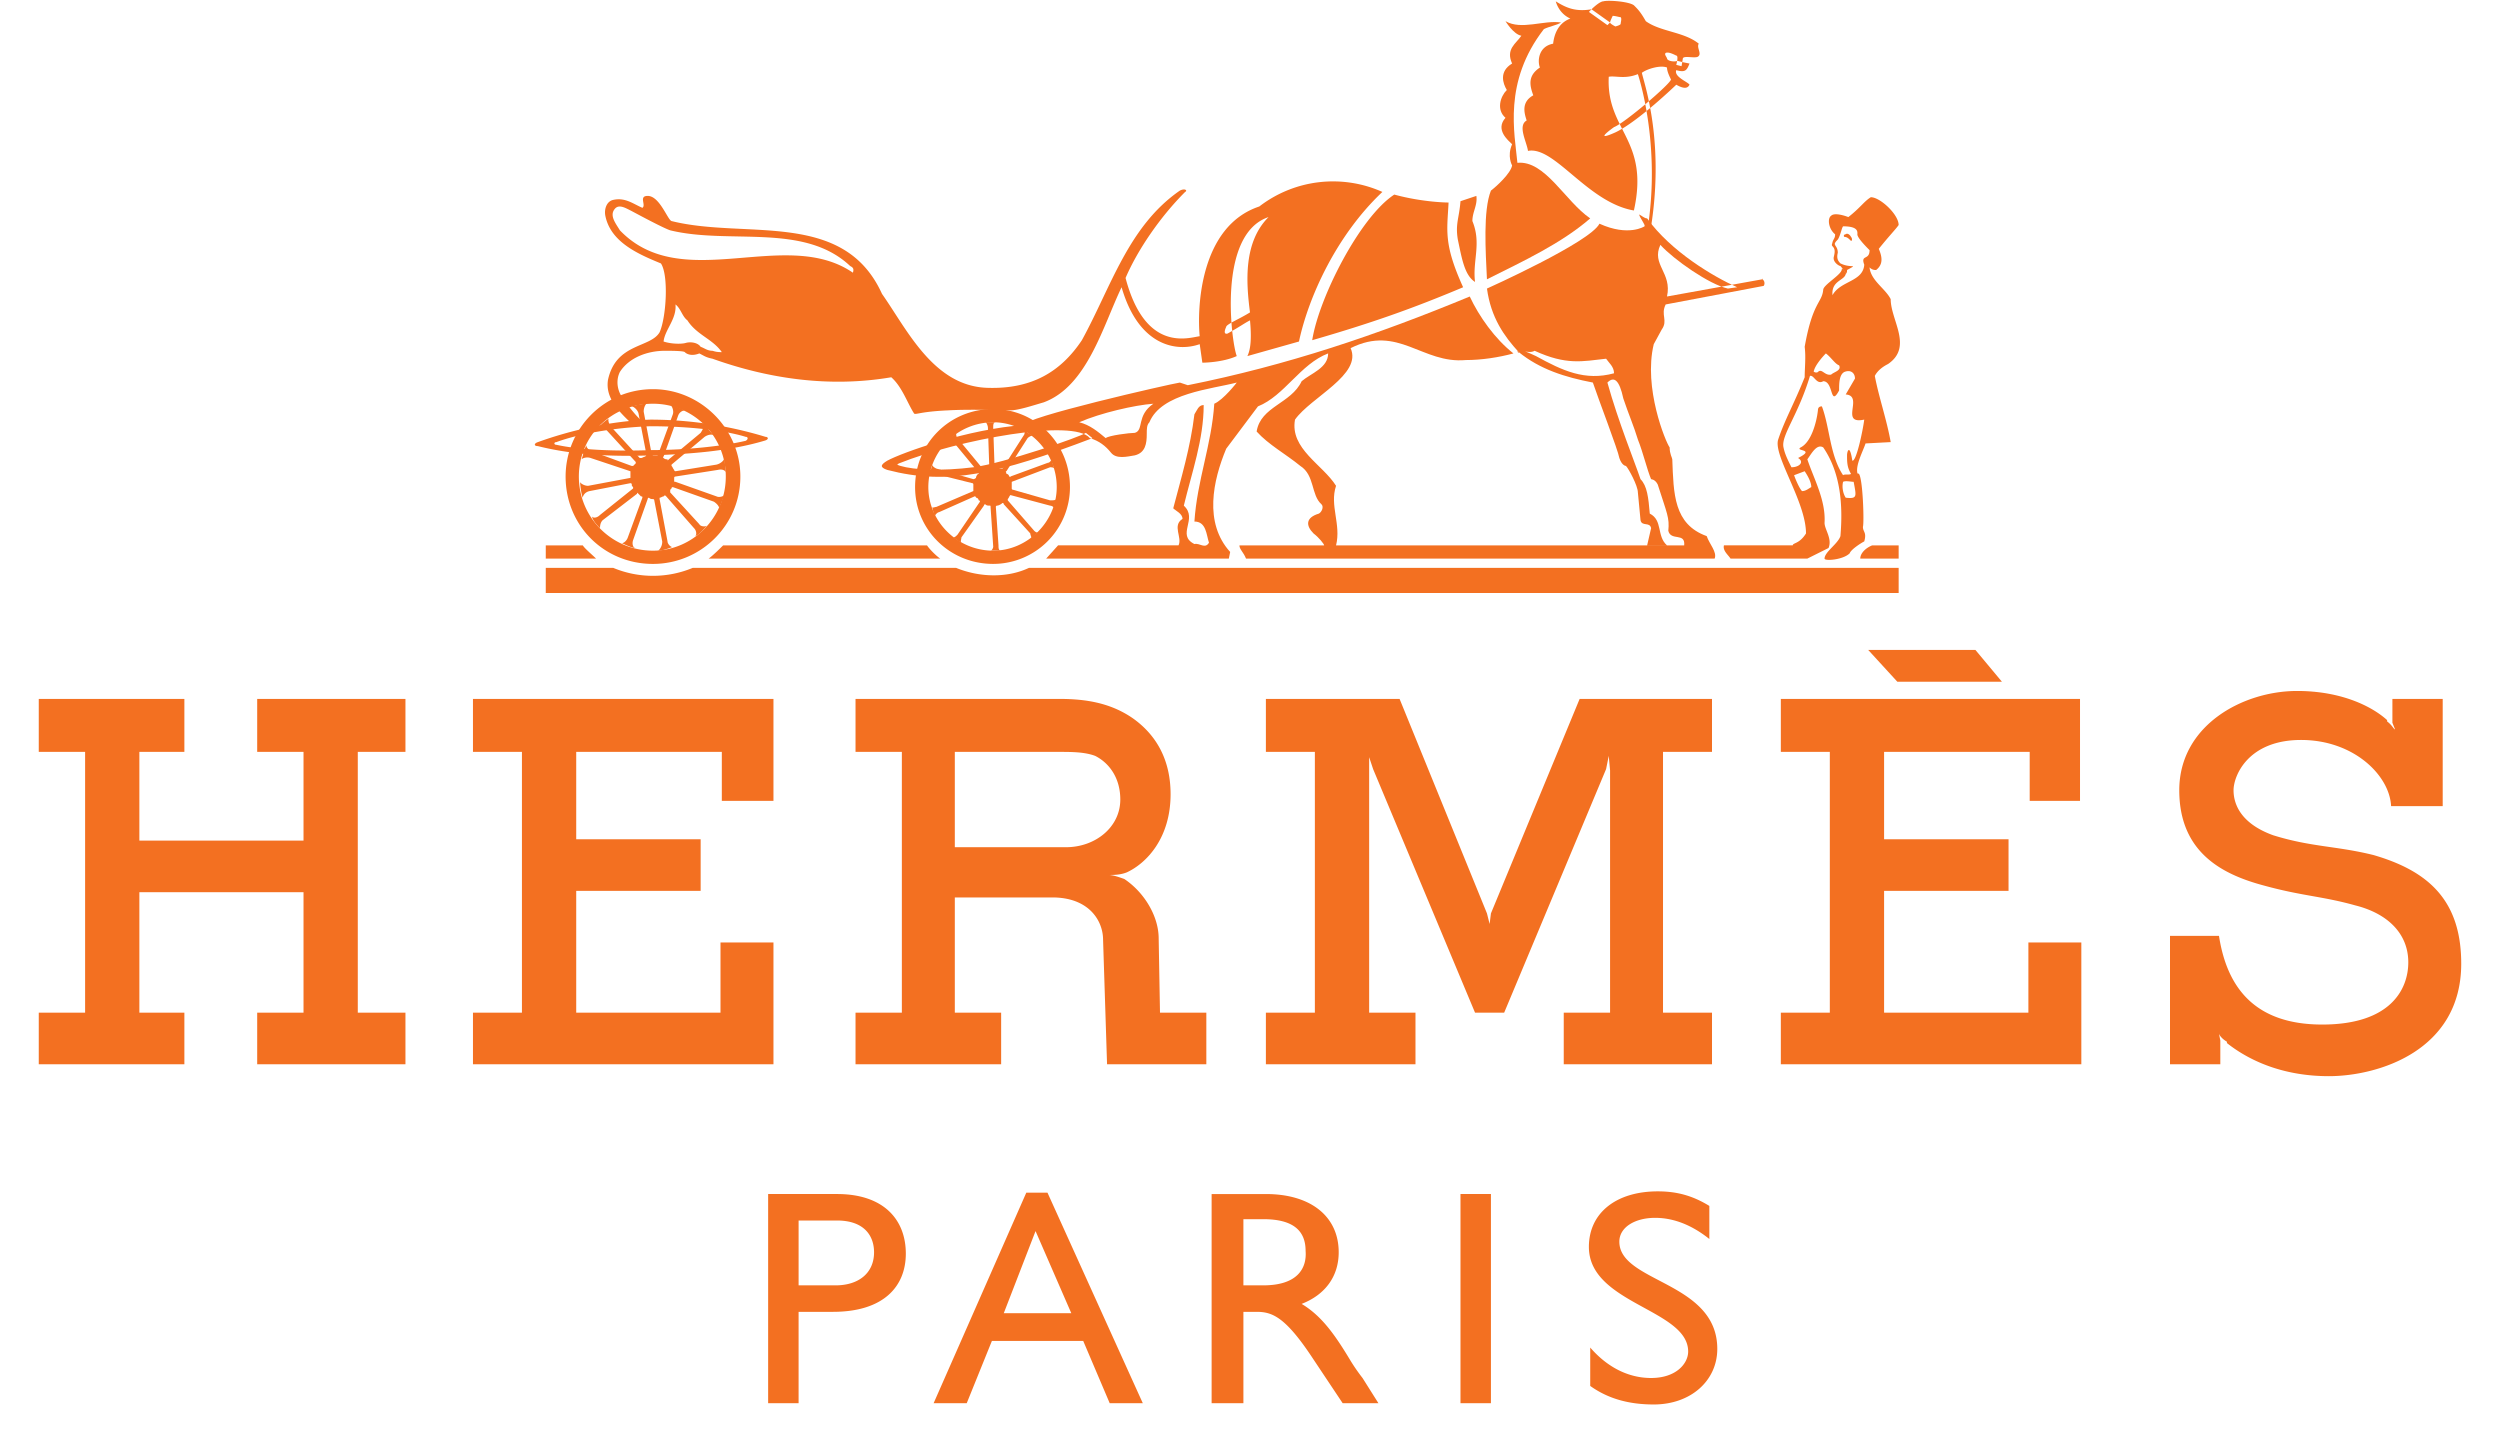
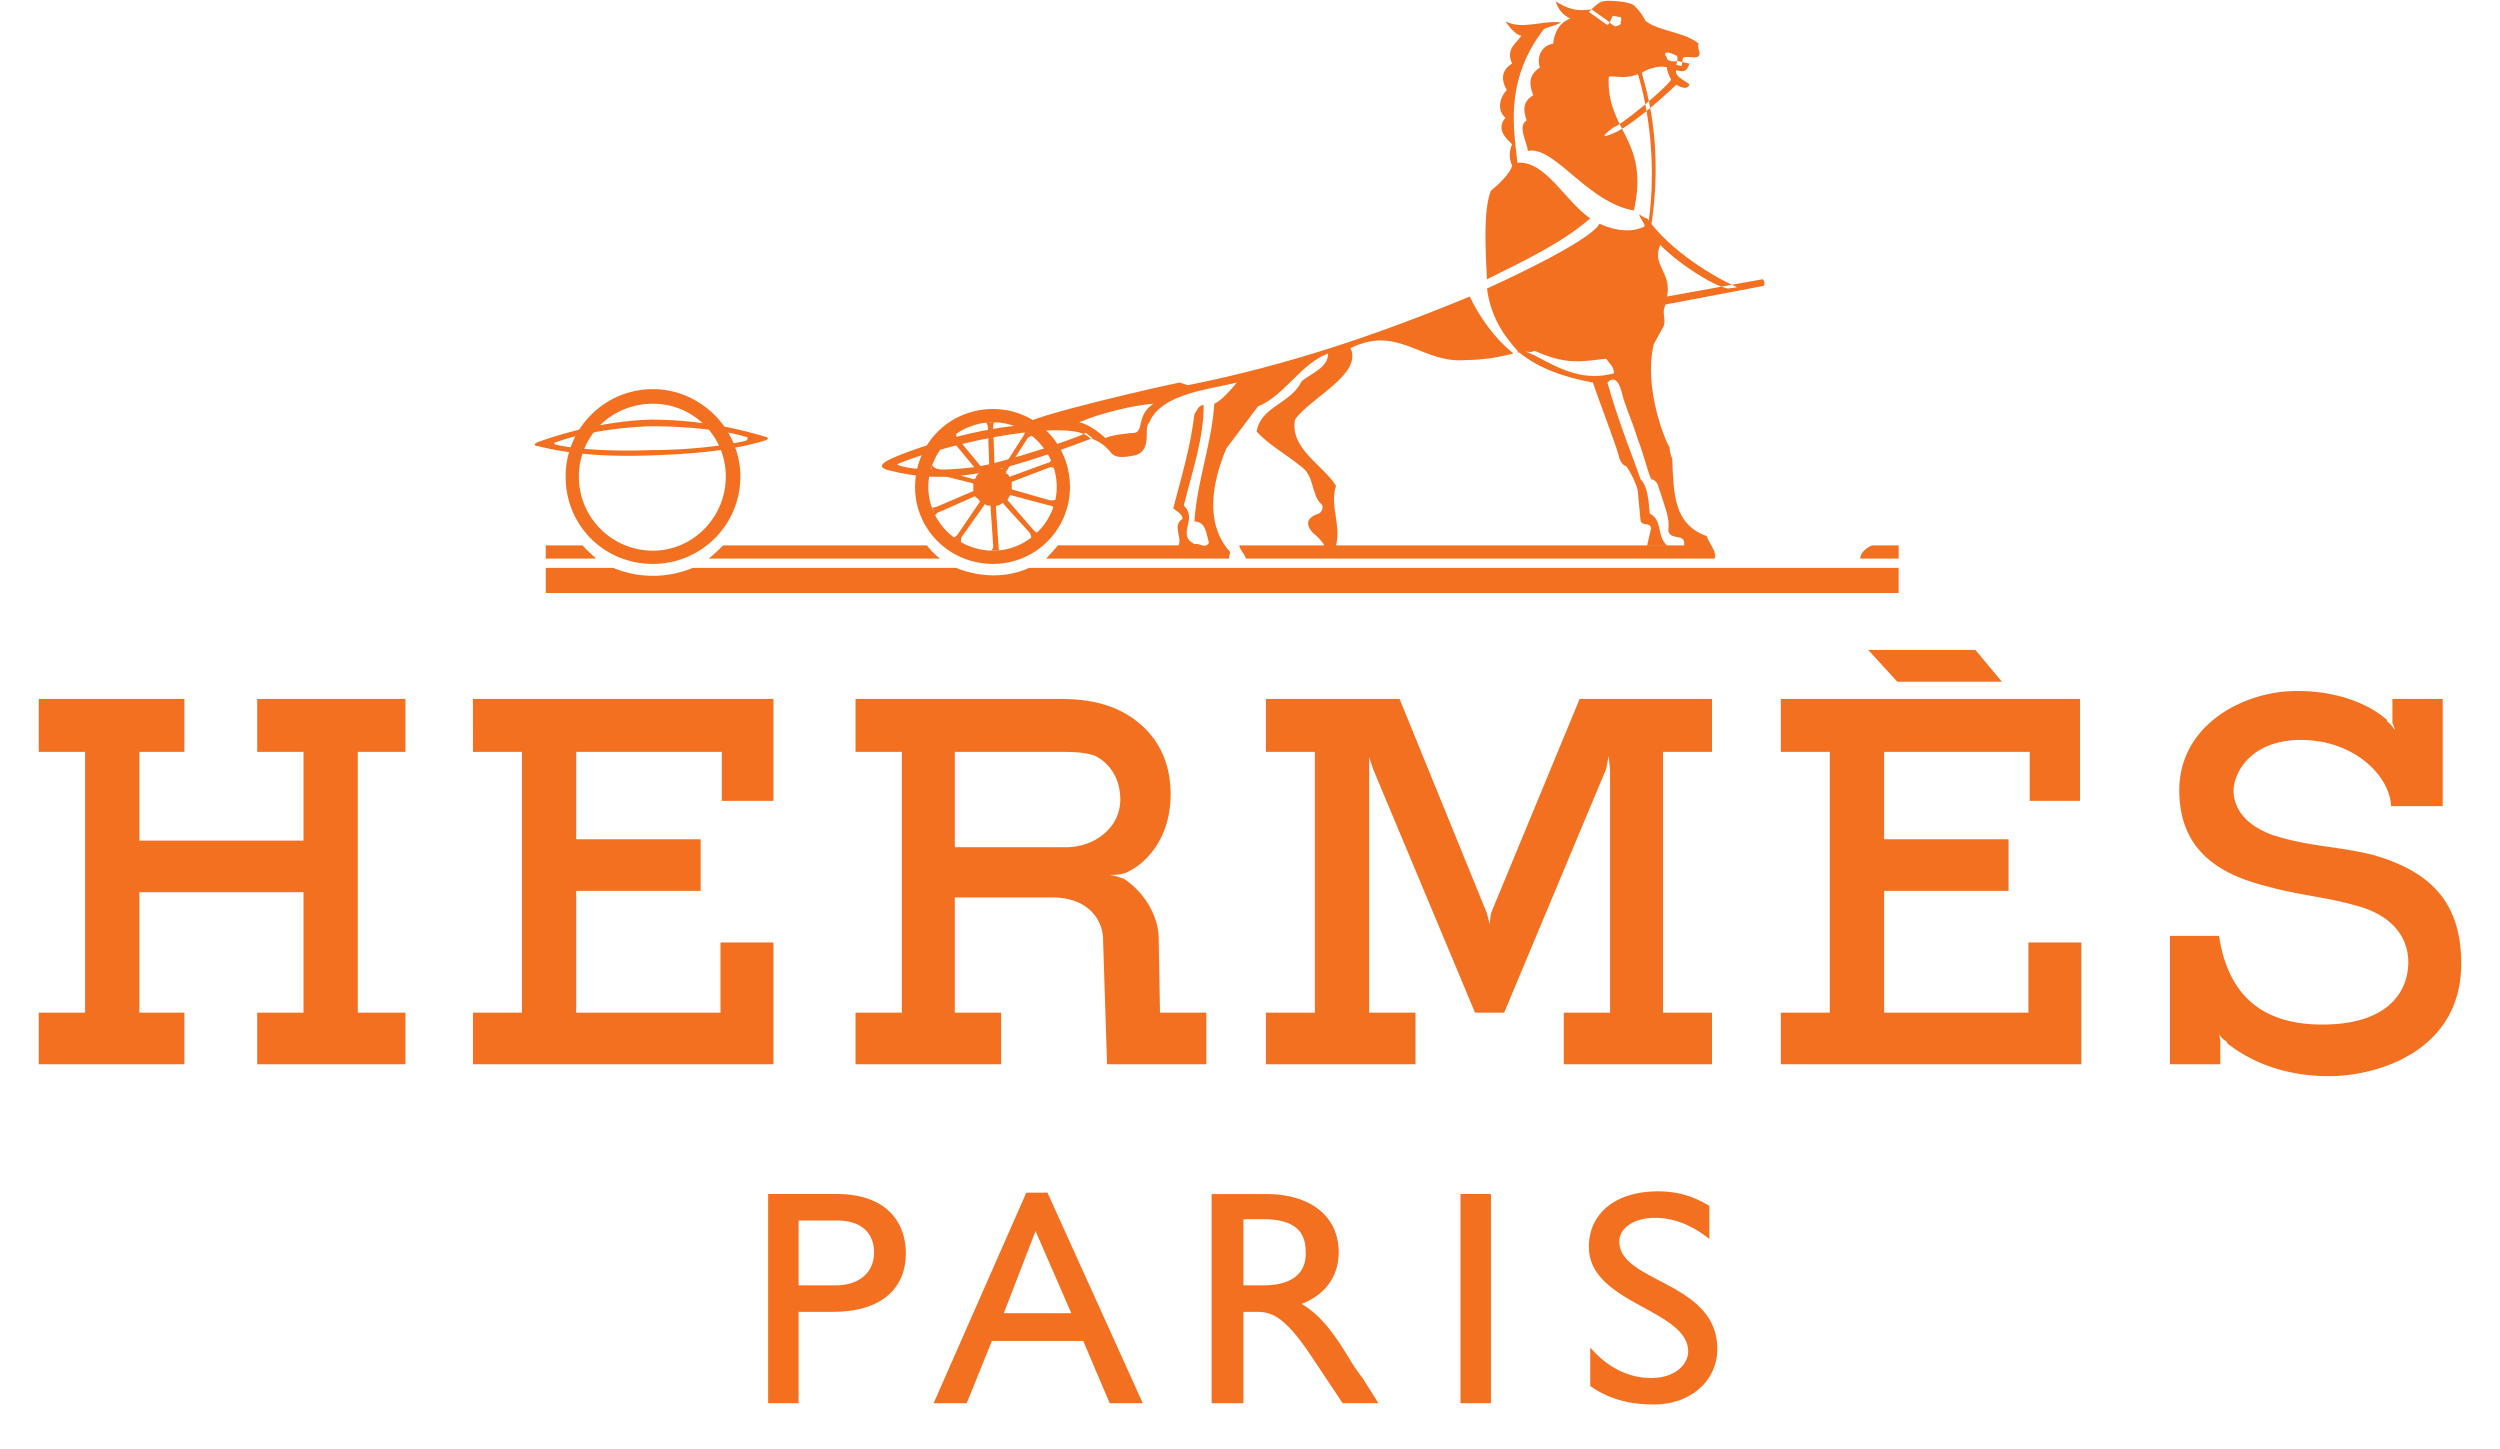
<svg xmlns="http://www.w3.org/2000/svg" height="1449" viewBox="0 -.063 187.086 111.905" width="2500">
  <g clip-rule="evenodd" fill="#f37021" fill-rule="evenodd">
    <path d="m0 53.915h11.246v4.089h-3.476v6.85h12.677v-6.85h-3.578v-4.089h11.45v4.089h-3.681v20.141h3.681v3.986h-11.45v-3.986h3.578v-9.305h-12.677v9.305h3.476v3.986h-11.246v-3.986h3.579v-20.141h-3.579zm134.539 0h23.105v7.873h-3.886v-3.784h-11.245v6.748h9.611v3.987h-9.611v9.406h11.144v-5.42h4.089v9.406h-23.207v-3.986h3.783v-20.141h-3.783zm-101.006 0h23.207v7.873h-3.988v-3.784h-11.245v6.748h9.61v3.987h-9.61v9.406h11.143v-5.42h4.09v9.406h-23.207v-3.986h3.782v-20.141h-3.782zm107.754-3.783h8.28l2.045 2.454h-8.076zm39.052 15.847c-2.862-.717-4.805-.613-7.77-1.533-2.556-.922-3.067-2.455-3.067-3.477 0-1.125 1.125-3.885 5.214-3.885 4.09 0 6.85 2.76 6.952 5.111h3.987v-8.281h-3.885v1.839l.204.512v.102-.102c-.102 0-.204-.307-.613-.613v-.102c-1.125-1.023-3.476-2.25-6.952-2.25-4.191 0-9.099 2.658-9.099 7.667 0 4.906 3.477 6.543 6.543 7.361 2.965.816 4.498.816 7.055 1.533 2.453.613 4.089 2.146 4.089 4.396 0 2.043-1.329 4.805-6.646 4.805-5.214 0-7.36-2.863-7.974-6.85h-3.783v9.916h3.886v-1.84l-.103-.512s.103.307.613.613v.102c1.942 1.535 4.601 2.557 7.872 2.557 3.782 0 10.223-1.941 10.223-8.689.001-4.905-2.554-7.153-6.746-8.38zm-54.899 12.166v-20.141h3.783v-4.089h-10.223l-6.85 16.562-.102.818-.205-.818-6.747-16.562h-10.326v4.089h3.783v20.141h-3.783v3.986h11.553v-3.986h-3.578v-19.732l.306.92 7.872 18.812h2.249l7.872-18.812.205-1.022.102 1.125v18.709h-3.578v3.986h11.45v-3.986zm-82.399-35.067h-3.885v-1.022h2.863c.101.205.715.715 1.022 1.022zm97.632 0c0-.409.408-.817.92-1.022h2.045v1.022zm-64.202.716c-1.738.818-3.885.715-5.623 0h-20.345a7.973 7.973 0 0 1 -6.134 0h-5.214v1.942h104.483v-1.942zm-24.741-.716c.307-.204 1.022-.92 1.125-1.022h15.744c.205.307.716.818 1.022 1.022zm21.98-.613c2.658 0 4.907-2.249 4.907-4.907 0-2.76-2.249-5.009-4.907-5.009a5.017 5.017 0 0 0 -5.009 5.009c0 2.658 2.249 4.907 5.009 4.907v1.022c-3.374 0-6.032-2.658-6.032-5.93 0-3.374 2.658-6.032 6.032-6.032 3.271 0 5.929 2.658 5.929 6.032a5.934 5.934 0 0 1 -5.929 5.93zm-19.526-5.725c0-3.68-3.067-6.748-6.748-6.748-3.783 0-6.748 3.067-6.748 6.748 0 3.783 2.965 6.748 6.748 6.748 3.681-.001 6.748-2.966 6.748-6.748h-1.125c0 3.169-2.556 5.725-5.623 5.725-3.169 0-5.725-2.556-5.725-5.725s2.556-5.623 5.725-5.623a5.607 5.607 0 0 1 5.623 5.623z" />
    <path d="m76.879 40.931-2.044-2.351v-.103c.102-.102.102-.204.204-.307l3.067.818c.102 0 .307.102.307.204 0-.103.103-.511.205-.716-.102.103-.307.103-.511.103l-2.863-.818c-.102 0-.102-.103-.102-.103v-.511l2.965-1.125s.307 0 .307.102c0-.102-.205-.614-.205-.716 0 .102-.205.307-.307.307l.205-.103-3.067 1.125c0 .103 0 0-.102 0a.22.22 0 0 0 -.205-.205c0-.102-.102-.204 0-.204l1.636-2.556c.102-.102.307-.204.409-.204-.102 0-.511-.307-.716-.409.103 0 .103.307 0 .409l-1.636 2.556h-.204s-.205-.102-.307-.102c0 0-.102 0-.102-.103l-.102-2.965c0-.204 0-.409.204-.409h-.817c.102 0 .204.307.204.409l.103 2.965c0 .103-.103.103-.103.103s-.204.102-.307.204c0 0-.102 0-.102-.102l-1.942-2.352c-.103-.102-.103-.307-.103-.409-.102.102-.511.409-.613.511.102 0 .307.102.409.204l1.943 2.352v.102c-.103 0-.205.205-.205.307 0 0-.102.102-.205.102l-2.862-.818c-.205-.102-.307-.205-.307-.307 0 .102-.205.613-.205.715 0 0 .307-.102.409 0l2.863.716c.102 0 .102.102.102.102v.512l-2.862 1.226c-.103 0-.307.103-.307 0 0 .103.102.512.204.716 0-.102.205-.307.307-.307l2.76-1.227c.102 0 .102.102.102.102a.22.22 0 0 1 .205.205c.102 0 .102.102.102.102l-1.738 2.556c-.103.102-.205.204-.307.204.103.103.511.409.614.409-.103 0 0-.307 0-.409l1.738-2.453c0-.103.103-.103.103-.103.102.103.204.103.307.103.102 0 .102 0 .102.102l.205 3.067c0 .103-.103.307-.205.307h.818c-.205 0-.205-.204-.205-.409l-.205-2.965c0-.102.103-.102.103-.102.102 0 .307-.103.409-.205 0 0 .103 0 .103.103l2.044 2.249c0 .103.103.307.103.409l.511-.511c-.104.106-.309-.099-.309-.099zm-29.647-8.076c2.862 0 5.725.307 7.361.818.204 0 .204.205 0 .307-1.738.409-4.601.716-7.258.716-2.658.102-5.521 0-7.361-.409-.204 0-.204-.205 0-.205 1.635-.614 4.396-1.125 7.258-1.227v-.511c-3.067.103-6.134.818-8.69 1.738-.307.103-.307.307 0 .307 2.863.716 5.828.818 8.792.716 2.862-.102 5.929-.307 8.689-1.125.409-.102.307-.307.102-.307a30.61 30.61 0 0 0 -8.894-1.329v.511z" />
-     <path d="m77.595 31.015c-.716.205-1.942.614-2.556.614-.511 0-3.066-.103-4.805 0-2.352.102-2.556.409-2.658.204-.511-.818-.92-2.044-1.738-2.76-4.805.818-9.508.103-13.801-1.431v-.613c.307.102.511.102.715.102-.715-1.022-1.942-1.329-2.658-2.454-.409-.307-.511-.92-.92-1.227.102 1.125-.818 1.942-.92 2.862.613.205 1.431.205 1.738.102.409-.102.92 0 1.125.307.307.103.511.307.92.307v.613c-.512-.103-.614-.205-1.022-.409-.511.205-.92.103-1.125-.102-.103-.102-1.125-.102-1.534-.102-1.329 0-2.76.511-3.476 1.636-.307.613-.204 1.329.103 1.84.205.307 1.125 1.636 1.738 2.045l-.818.205c-1.227-1.125-2.146-2.147-1.942-3.476.613-2.863 3.271-2.454 3.987-3.68.511-1.125.715-4.396.102-5.316-1.738-.716-3.885-1.636-4.293-3.681-.103-.511.102-1.124.613-1.227.92-.205 1.533.307 2.249.613.307-.204-.307-.92.409-.92.92 0 1.533 1.84 1.84 1.942l-.102.716c-.614-.205-2.863-1.432-3.067-1.534-.409-.205-.92-.511-1.227-.102-.409.511.102 1.125.409 1.636 4.805 5.009 12.779-.307 17.993 3.271.103-.307 0-.409-.205-.511-3.578-3.374-9.303-1.636-13.903-2.76l.102-.716c5.725 1.431 13.291-.92 16.255 5.623 1.942 2.76 3.987 7.156 8.178 7.258 3.374.102 5.623-1.227 7.259-3.68 2.249-4.089 3.578-8.792 7.565-11.552.409-.205.614 0 .409.102-1.942 1.942-3.681 4.498-4.601 6.645 1.534 5.827 4.907 4.601 5.725 4.499-.205-2.147 0-8.486 4.601-10.019a9.334 9.334 0 0 1 9.508-1.125c-3.578 3.374-5.726 8.179-6.441 11.552l-3.986 1.125c.307-.613.307-1.636.204-2.76-.409.205-.818.511-1.738 1.022-.409.103-.103-.511-.103-.511 0-.205 1.022-.613 1.84-1.125-.307-2.352-.511-5.418 1.432-7.361-3.987 1.329-2.863 9.712-2.454 10.734-1.125.511-2.658.511-2.658.511l-.204-1.431c-1.738.613-4.703.204-6.032-4.396-1.431 2.965-2.658 7.668-6.032 8.895zm62.363-12.473c-.205-.205-.307-.307-.512-.307-.102-.103 0-.205.103-.205.103-.102.307 0 .409.205.101.103.101.307 0 .307z" />
-     <path d="m48.459 38.273 2.147 2.454c.204.204.204.511.102.613.307-.102.715-.613.92-.818-.103.102-.511.102-.613-.102l-2.249-2.454v-.205l.102-.103c0-.102.102-.102.102-.102l3.169 1.125c.307.205.409.409.409.511.103-.204.307-.818.409-1.022-.102.103-.409.205-.613.103l-3.169-1.125c-.102 0-.102 0-.102-.103v-.204c0-.103.102-.103.102-.103l3.271-.511c.409-.102.613.103.613.205 0-.205-.102-.92-.102-1.125 0 .102-.205.409-.613.511l-3.169.511c-.102 0-.102-.103-.102-.103-.103-.102-.103-.204-.205-.307v-.099l2.556-2.147c.307-.205.614-.205.716-.102-.205-.205-.614-.716-.818-.92.102.103 0 .409-.205.716l-2.454 2.044c-.102.102-.102.102-.102 0-.102 0-.205 0-.307-.102 0 0-.103-.103 0-.103l1.125-3.169a.616.616 0 0 1 .511-.409c-.205-.103-.92-.409-1.125-.409.102 0 .307.409.204.715l-1.125 3.067c0 .102-.102.102-.102.102h-.307l-.102-.102-.614-3.271c0-.409.205-.613.205-.613-.205 0-.818.102-1.125.205.102 0 .409.204.511.511l.613 3.169c0 .102 0 .102-.103.204-.102 0-.204.103-.307.103h-.102l-2.249-2.454c-.205-.307-.205-.614-.102-.614-.205.103-.716.512-.818.716.103 0 .409 0 .613.205l2.25 2.454v.103l-.205.204h-.102l-3.067-1.125c-.307-.102-.511-.409-.409-.511-.205.307-.307.92-.409 1.125.102-.102.409-.205.715-.102l3.067 1.022v.512l-3.271.613c-.307 0-.613-.205-.613-.307 0 .307.103 1.022.205 1.227 0-.102.102-.409.511-.511l3.169-.614s.103 0 .103.102c0 .103 0 .103.102.205v.102l-2.556 2.045c-.307.307-.613.205-.613.102 0 .307.511.818.613.92 0-.103 0-.409.204-.614l2.658-2.044c0-.102 0-.102.103 0l.204.205c.103 0 .103 0 .103.102l-1.125 3.067c-.103.307-.409.511-.511.409.205.102.818.409 1.125.409-.205 0-.307-.307-.205-.614l1.125-3.169s0-.102.102-.102c.103.102.205.102.307.102 0 0 .102 0 .102.103l.613 3.169a.934.934 0 0 1 -.307.716c.307 0 .92-.204 1.125-.307-.102.103-.409-.205-.409-.409l-.613-3.271v-.102c.102 0 .204-.102.307-.102.103-.105.103-.105.206-.003zm90.067-19.322c-.102-.102 0-.204 0-.307.103-.307.205-.307.205-.613-.512-.409-.614-1.227-.307-1.432.307-.307 1.328.103 1.328.103.921-.716 1.228-1.227 1.738-1.534.716 0 2.147 1.329 2.147 2.147-.205.307-.716.818-1.534 1.84.307.715.307 1.227-.204 1.636-.103 0-.307 0-.511-.205.102 1.022 1.227 1.636 1.635 2.454 0 1.636 1.738 3.68-.204 5.01-.409.204-.817.511-1.022.919.307 1.636.92 3.374 1.227 5.112l-1.942.103c-.204.613-.817 1.738-.613 2.351 0 0-.102-.102.103 0 .307.409.409 3.783.307 4.089 0 .409.307.409.103 1.125-.205.103-1.022.613-1.125.92-.511.511-1.942.613-1.942.409 0-.511 1.022-1.125 1.227-1.738.205-2.454 0-4.907-1.329-6.85-.511-.307-.92.511-1.227.92.512 1.534 1.432 3.169 1.329 4.907 0 .511.613 1.227.307 1.943l-1.636.817h-5.93c-.204-.307-.613-.613-.511-1.022h5.316c0-.204.511-.102 1.021-.92 0-2.454-2.556-6.032-2.146-7.258.512-1.534 1.228-2.76 2.045-4.805l.408-.103c-.92 3.067-2.249 4.601-2.044 5.521.103.511.307.92.613 1.534l.205.613c.102.307.408 1.022.612 1.227.307 0 .512-.205.716-.307 0-.409-.307-.92-.511-1.227l-.817.307-.205-.613c.613 0 1.022-.409.511-.716 1.432-.715-.306-.511.205-.818.817-.409 1.227-1.942 1.329-2.862 0-.205.102-.307.307-.307.613 1.635.613 3.782 1.636 5.316v.511c-.103.409 0 .92.204 1.227.92.102.818-.102.613-1.227-.204 0-.613-.103-.817 0v-.511c.102-.103.511 0 .613-.103-.307-.511-.307-.92-.307-1.431 0-.307.204-.92.408.409.308.103.818-2.351.921-3.169-1.942.409 0-1.84-1.432-1.942l.716-1.227c0-.409-.307-.716-.818-.511l-.408-.511c-.307-.102-.613-.614-1.022-.92-.307.307-.818.92-.92 1.329-.103.103.204.205.307.103.307-.307.511.306 1.022.204.204-.204.817-.307.613-.715l.408.511c-.408.204-.408.92-.408 1.431-.716 1.329-.409-.716-1.228-.716-.511.307-.715-.511-1.022-.409l-.408.103c0-.715.102-1.534 0-2.352.613-3.476 1.329-3.374 1.431-4.396 0-.409 1.534-1.227 1.432-1.636.103 0 .307.307.307.409-.103.511-1.124.511-1.022 1.636.613-1.125 2.352-1.022 2.454-2.352-.307-.818.409-.307.409-1.125-.205-.204-.818-.818-.921-1.125-.102-.102.307-.716-1.124-.716-.103.103-.205.716-.409 1.022-.103.103-.307.307-.204.409 0 .102.204.205.204.613-.103.409 0 .613.204.818.818.409 1.432 0 .512.511 0 .102 0 .204-.103.307 0-.103-.307-.511-.409-.613-.102 0-.613-.307-.511-.716.1-.407.1-.611-.105-.816zm-27.501-3.885c.103.716-.307 1.227-.307 1.942.716 1.738 0 3.067.205 4.703-.818-.511-1.022-1.84-1.329-3.271-.204-1.227.103-1.636.204-2.964zm-2.147.512c-.103 2.147-.409 3.169 1.125 6.543-3.885 1.636-7.055 2.76-11.655 4.089.512-3.271 3.681-9.508 6.339-11.246 2.249.614 4.191.614 4.191.614z" />
    <path d="m98.86 39.603c-1.022.307-1.022.92-.409 1.533.409.307.818.818.818.92h-6.543c0 .307.307.512.511 1.022h36.19c.204-.511-.408-1.125-.613-1.738-2.556-.92-2.556-3.271-2.658-5.93 0-.102-.204-.409-.204-.92-.307-.409-2.045-4.601-1.227-7.974l.613-1.125c.511-.716-.103-1.125.307-1.942l7.564-1.432c.103-.102.103-.409-.102-.511 0-.103.102 0 0 0l-7.36 1.329c.408-1.84-1.228-2.454-.512-3.987 1.022 1.125 3.783 3.067 5.214 3.374l.716-.102c-1.84-.818-5.111-2.76-6.952-5.316-.204 0-.409-.205-.613-.307 0 .205.511.818.409.92 0 0-1.227.818-3.477-.204-.715 1.431-8.689 5.009-8.689 5.009.307 2.249 1.329 3.681 2.453 4.907.103.205-.307-.205 0 0 1.637 1.329 3.579 1.942 5.726 2.352.409 1.227 1.942 5.214 2.045 5.827.204.613.511.613.511.613.205.205.92 1.534.92 2.045l.205 2.146c.102.511.715.103.817.614l-.307 1.329h1.534c-.818-.715-.308-1.942-1.33-2.453-.102-1.227-.204-2.147-.715-2.658-.409-1.227-1.738-4.498-2.557-7.463l.512-.716c-2.249.613-3.987-.205-6.031-1.329-1.534-.716-.614-.102-.103-.409 2.453 1.125 3.681.818 5.521.613.204.307.613.613.613 1.125l-.512.716c.512-.512.921-.205 1.228 1.227.409 1.227.817 2.147 1.124 3.169.409 1.022.716 2.351 1.022 3.067 0 0 .307 0 .512.409.716 2.25.92 2.556.817 3.578.205.818 1.329.103 1.227 1.125h-26.887c.408-1.635-.512-3.066 0-4.6-1.022-1.636-3.578-2.862-3.17-5.112 1.228-1.738 5.215-3.476 4.294-5.521 3.681-1.84 5.521 1.227 8.895.92 1.227 0 2.556-.205 3.681-.511-1.432-1.125-2.658-2.862-3.374-4.396-7.156 2.965-14.108 5.316-21.775 6.85l-.614-.204c-.715.102-12.37 2.76-11.961 3.271-4.396.307-9.508 2.147-10.632 2.76-.511.307-.614.512 0 .716 4.703 1.227 8.587.307 15.846-2.454l-.511-.409c-.409.307-6.338 2.352-8.69 2.658-2.454.307-4.601.204-5.623-.103-.307-.102-.307-.102-.103-.204 4.601-1.84 13.495-3.477 14.722-1.943.716.205 1.227.613 1.636 1.125.409.511 1.227.306 1.84.204.818-.204.92-.92.92-1.636l-.92-.102c-.409 0-2.045.205-2.249.409-.614-.511-1.227-1.022-2.045-1.227 1.636-.716 4.294-1.329 5.725-1.431-1.329.92-.715 2.044-1.431 2.249l.92.102c0-.409 0-.715.205-.92.92-2.249 4.805-2.556 6.747-3.067 0 0-1.022 1.329-1.738 1.636-.205 3.169-1.329 5.929-1.534 9.099.92 0 .92 1.022 1.125 1.636-.307.511-.716 0-1.125.102-1.431-.715.307-1.942-.818-2.964.614-2.556 1.534-5.112 1.534-7.77-.409 0-.511.409-.716.715-.307 2.556-1.022 4.908-1.635 7.259.204.205.715.409.715.818-.818.511 0 1.431-.307 2.044h-9.302l-.92 1.022h14.108l.103-.511c-2.045-2.25-1.329-5.521-.307-7.974l2.454-3.271c2.045-.818 3.271-3.271 5.419-4.09 0 1.125-1.329 1.534-2.045 2.147-.818 1.738-3.169 1.943-3.477 3.885.921 1.022 2.25 1.738 3.374 2.658 1.125.716.818 2.249 1.636 2.965.204.205-.001.614-.205.717z" />
    <path d="m114.501 2.696c-.409.613-1.227 1.022-.716 2.147-1.022.613-.716 1.533-.409 2.044-.511.511-.817 1.534-.102 2.147-.818.92.204 1.738.511 2.045-.409.92 0 1.635 0 1.635-.103.614-1.227 1.636-1.636 1.943-.613 1.533-.409 4.703-.307 6.85 2.862-1.432 5.725-2.76 7.975-4.703-1.942-1.329-3.477-4.498-5.623-4.293-.205-2.25-1.125-6.236 2.045-10.326.408-.205 1.021-.307 1.328-.511-1.328-.205-3.066.613-4.293-.102.001 0 .614 1.022 1.227 1.124z" />
    <path d="m121.351 1.674c0 .102.409.307.409.307s.409-.102.409-.205c0-.102.102-.409 0-.511-.103 0-.409-.103-.614-.103 0 .001-.204.41-.204.512l-.205.205-1.431-1.022.204-.205s.613-.613.92-.613c.307-.102 1.943 0 2.352.307.307.307.512.511.92 1.227 1.125.818 2.965.818 4.09 1.738-.204.307.307.818-.103 1.022-.307.102-1.022-.103-1.124.102l-.103.613-.409-.102s.204-.716 0-.716c-.204-.102-.613-.307-.817-.205-.103.103 0 .205.103.409 0 .205.511.307.817.205l.409.102.511.103c-.204.511-.307.715-1.022.511-.204.511.92.92 1.022 1.125-.103.205-.307.409-1.022 0 0 0-2.965 2.863-4.702 3.681-1.841.818-.103-.409-.103-.409.818-.307 4.396-3.374 4.396-3.68-.103-.205-.307-.613-.307-.92-.512-.205-1.534.102-1.943.409.205.92 1.841 5.521.613 12.473l-.204-.205c1.125-6.747-.716-12.166-.716-12.166-1.021.409-1.737.102-2.249.204-.204 4.192 3.169 4.805 1.942 10.326-3.578-.613-6.134-5.009-8.179-4.601-.102-.715-.817-1.942-.102-2.351-.205-.613-.409-1.431.511-1.943-.307-.818-.409-1.533.512-2.146-.205-.511-.103-1.636 1.021-1.84.103-.92.512-1.636 1.329-1.942-.92-.409-1.124-1.329-1.124-1.329.817.511 1.533.818 2.76.613zm-34.759 76.471-.102-5.727c0-1.736-1.125-3.578-2.658-4.6-.307-.102-.818-.307-1.227-.307.409 0 .92 0 1.431-.205 1.534-.715 3.374-2.658 3.374-6.031 0-2.557-1.022-4.498-2.863-5.828-1.738-1.226-3.68-1.533-5.725-1.533h-15.744v4.089h3.578v20.141h-3.578v3.986h11.246v-3.986h-3.578v-8.894h7.77c2.658.102 3.68 1.84 3.68 3.271l.307 9.609h7.667v-3.986h-3.578zm-7.259-12.779h-8.587v-7.361h8.077c.919 0 1.942 0 2.76.307 1.022.512 1.943 1.635 1.943 3.373-.001 2.148-1.944 3.681-4.193 3.681zm-17.687 26.785c3.681 0 5.316 2.045 5.316 4.6 0 2.557-1.738 4.498-5.623 4.498h-2.658v7.055h-2.352v-16.153zm-2.964 7.053h2.862c1.738 0 2.965-.92 2.965-2.555 0-1.227-.716-2.453-2.863-2.453h-2.964zm26.581 9.099h-2.556l-2.044-4.805h-7.054l-1.942 4.805h-2.557l7.156-16.256h1.636zm-10.735-6.951h5.213l-2.76-6.34zm37.622 6.951h-2.352v-16.152h2.352zm16.869-12.678c-1.534-1.227-2.965-1.635-4.192-1.635-1.533 0-2.76.715-2.76 1.84 0 3.17 7.564 3.066 7.564 8.281 0 2.453-2.044 4.293-4.906 4.293-1.841 0-3.477-.408-4.907-1.432v-2.965c1.328 1.535 2.965 2.352 4.702 2.352 1.942 0 2.862-1.123 2.862-2.043 0-3.271-7.667-3.682-7.667-8.078 0-2.658 2.146-4.293 5.316-4.293 1.431 0 2.657.307 3.987 1.125v2.555zm-26.785 10.735a14.477 14.477 0 0 1 -.921-1.328c-1.227-2.045-2.249-3.477-3.782-4.396 1.84-.715 2.862-2.146 2.862-3.986 0-2.762-2.146-4.498-5.623-4.498h-4.191v16.152h2.454v-7.055h1.021c1.228 0 2.25.41 4.396 3.682l2.249 3.373h2.761zm-7.668-7.156h-1.533v-5.111h1.533c2.352 0 3.271.92 3.271 2.453.103 1.329-.613 2.658-3.271 2.658z" />
  </g>
</svg>